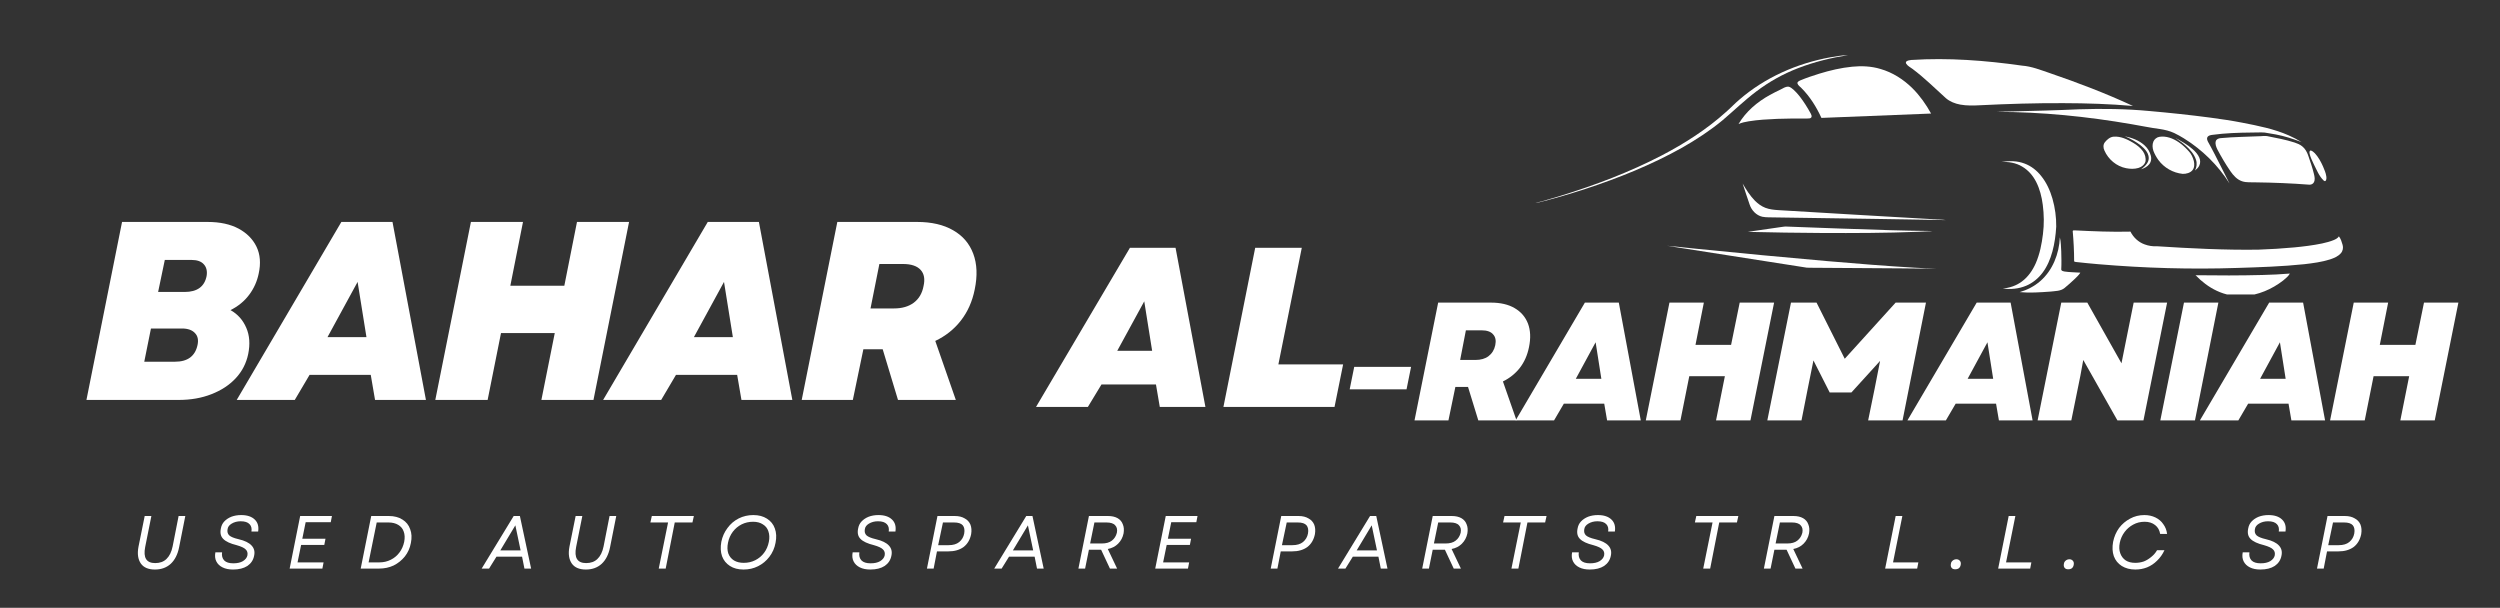
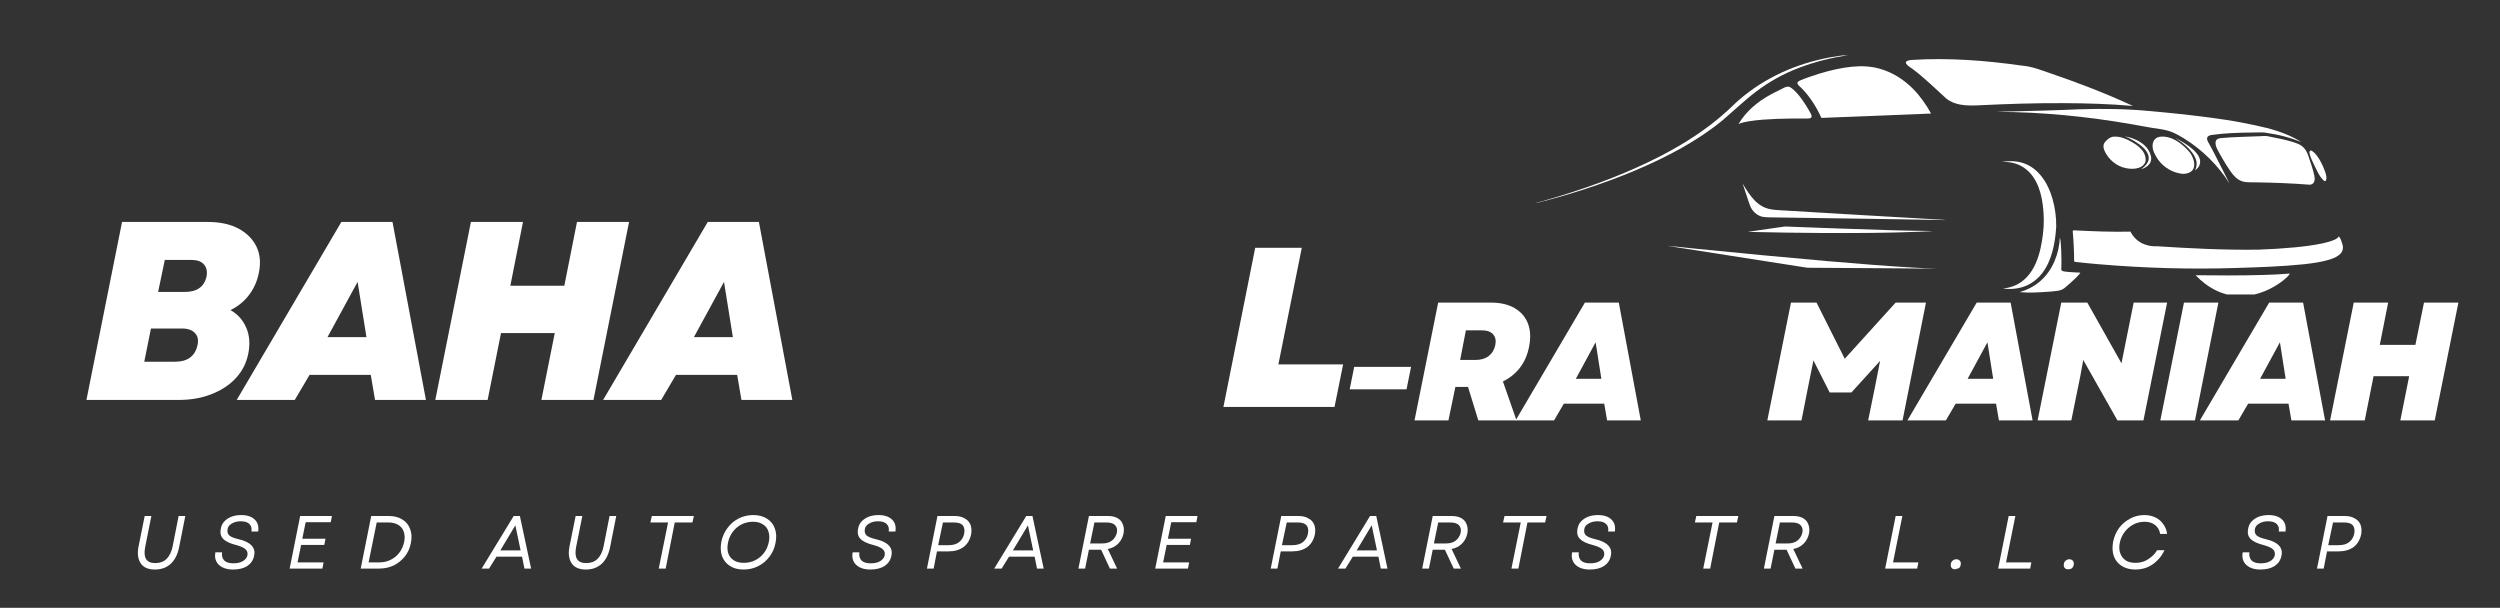
<svg xmlns="http://www.w3.org/2000/svg" width="218" zoomAndPan="magnify" viewBox="0 0 163.5 39.75" height="53" preserveAspectRatio="xMidYMid meet" version="1.2">
  <rect x="0" y="0" width="163.5" height="39.75" fill="#333333" stroke="none" />
  <defs>
    <clipPath id="0fe2592c8d">
      <path d="M 0.043 6 L 12 6 L 12 17 L 0.043 17 Z M 0.043 6 " />
    </clipPath>
    <clipPath id="ed80560ea1">
      <rect x="0" width="22" y="0" height="23" />
    </clipPath>
    <clipPath id="881db73322">
      <path d="M 100.387 3.605 L 121 3.605 L 121 14 L 100.387 14 Z M 100.387 3.605 " />
    </clipPath>
    <clipPath id="3368176799">
      <path d="M 124 3.605 L 140 3.605 L 140 7 L 124 7 Z M 124 3.605 " />
    </clipPath>
    <clipPath id="7b7fa7b303">
      <path d="M 135 15 L 153.305 15 L 153.305 18 L 135 18 Z M 135 15 " />
    </clipPath>
    <clipPath id="7cbc44e7bb">
      <path d="M 132 15 L 137 15 L 137 19.258 L 132 19.258 Z M 132 15 " />
    </clipPath>
    <clipPath id="07646ee6a5">
      <path d="M 143 17 L 150 17 L 150 19.258 L 143 19.258 Z M 143 17 " />
    </clipPath>
    <clipPath id="067644a8b0">
      <path d="M 8 31 L 157 31 L 157 39.5 L 8 39.5 Z M 8 31 " />
    </clipPath>
    <clipPath id="40814899f8">
      <path d="M 0.133 2 L 5 2 L 5 7 L 0.133 7 Z M 0.133 2 " />
    </clipPath>
    <clipPath id="102f9d6b3b">
      <rect x="0" width="149" y="0" height="9" />
    </clipPath>
    <clipPath id="240f122f44">
      <path d="M 87 15 L 162.742 15 L 162.742 33 L 87 33 Z M 87 15 " />
    </clipPath>
    <clipPath id="1147f45753">
      <rect x="0" width="76" y="0" height="18" />
    </clipPath>
  </defs>
  <g id="3234a37fef">
    <g style="fill:#ffffff;fill-opacity:1;">
      <g transform="translate(5.294, 26.156)">
        <path style="stroke:none" d="M 0.359 0 L 2.688 -11.641 L 8.281 -11.641 C 9.094 -11.641 9.77 -11.492 10.312 -11.203 C 10.852 -10.91 11.242 -10.516 11.484 -10.016 C 11.723 -9.516 11.77 -8.93 11.625 -8.266 C 11.52 -7.754 11.312 -7.289 11 -6.875 C 10.688 -6.457 10.281 -6.125 9.781 -5.875 C 10.25 -5.613 10.594 -5.227 10.812 -4.719 C 11.031 -4.219 11.07 -3.645 10.938 -3 C 10.812 -2.395 10.539 -1.867 10.125 -1.422 C 9.707 -0.973 9.176 -0.625 8.531 -0.375 C 7.895 -0.125 7.18 0 6.391 0 Z M 4.141 -2.5 L 6.156 -2.5 C 6.977 -2.5 7.469 -2.863 7.625 -3.594 C 7.695 -3.926 7.641 -4.188 7.453 -4.375 C 7.273 -4.57 6.992 -4.672 6.609 -4.672 L 4.578 -4.672 Z M 5.047 -7.062 L 6.781 -7.062 C 7.602 -7.062 8.082 -7.41 8.219 -8.109 C 8.27 -8.43 8.207 -8.688 8.031 -8.875 C 7.863 -9.062 7.598 -9.156 7.234 -9.156 L 5.484 -9.156 Z M 5.047 -7.062 " />
      </g>
    </g>
    <g style="fill:#ffffff;fill-opacity:1;">
      <g transform="translate(16.278, 26.156)">
        <path style="stroke:none" d="M -0.797 0 L 6.047 -11.641 L 9.391 -11.641 L 11.578 0 L 8.25 0 L 7.969 -1.641 L 3.969 -1.641 L 3 0 Z M 5.141 -4.109 L 7.688 -4.109 L 7.109 -7.719 Z M 5.141 -4.109 " />
      </g>
    </g>
    <g style="fill:#ffffff;fill-opacity:1;">
      <g transform="translate(28.11, 26.156)">
        <path style="stroke:none" d="M 7.297 0 L 8.172 -4.375 L 4.656 -4.375 L 3.781 0 L 0.359 0 L 2.688 -11.641 L 6.094 -11.641 L 5.266 -7.469 L 8.797 -7.469 L 9.625 -11.641 L 13.031 -11.641 L 10.703 0 Z M 7.297 0 " />
      </g>
    </g>
    <g style="fill:#ffffff;fill-opacity:1;">
      <g transform="translate(40.241, 26.156)">
        <path style="stroke:none" d="M -0.797 0 L 6.047 -11.641 L 9.391 -11.641 L 11.578 0 L 8.25 0 L 7.969 -1.641 L 3.969 -1.641 L 3 0 Z M 5.141 -4.109 L 7.688 -4.109 L 7.109 -7.719 Z M 5.141 -4.109 " />
      </g>
    </g>
    <g style="fill:#ffffff;fill-opacity:1;">
      <g transform="translate(52.073, 26.156)">
-         <path style="stroke:none" d="M 0.359 0 L 2.688 -11.641 L 7.906 -11.641 C 8.852 -11.641 9.641 -11.457 10.266 -11.094 C 10.891 -10.738 11.328 -10.227 11.578 -9.562 C 11.828 -8.895 11.859 -8.113 11.672 -7.219 C 11.516 -6.438 11.211 -5.758 10.766 -5.188 C 10.328 -4.625 9.77 -4.18 9.094 -3.859 L 10.438 0 L 6.656 0 L 5.656 -3.312 L 4.391 -3.312 L 3.703 0 Z M 4.859 -5.984 L 6.391 -5.984 C 6.922 -5.984 7.352 -6.109 7.688 -6.359 C 8.031 -6.617 8.242 -6.984 8.328 -7.453 C 8.43 -7.898 8.367 -8.25 8.141 -8.5 C 7.91 -8.758 7.523 -8.891 6.984 -8.891 L 5.438 -8.891 Z M 4.859 -5.984 " />
-       </g>
+         </g>
    </g>
    <g transform="matrix(1,0,0,1,67,10)">
      <g clip-path="url(#ed80560ea1)">
        <g clip-rule="nonzero" clip-path="url(#0fe2592c8d)">
          <g style="fill:#ffffff;fill-opacity:1;">
            <g transform="translate(1.475, 16.613)">
-               <path style="stroke:none" d="M -0.719 0 L 5.422 -10.406 L 8.406 -10.406 L 10.359 0 L 7.375 0 L 7.125 -1.469 L 3.562 -1.469 L 2.672 0 Z M 4.594 -3.672 L 6.875 -3.672 L 6.359 -6.906 Z M 4.594 -3.672 " />
-             </g>
+               </g>
          </g>
        </g>
        <g style="fill:#ffffff;fill-opacity:1;">
          <g transform="translate(12.684, 16.613)">
            <path style="stroke:none" d="M 0.328 0 L 2.406 -10.406 L 5.453 -10.406 L 3.922 -2.781 L 8.156 -2.781 L 7.594 0 Z M 0.328 0 " />
          </g>
        </g>
      </g>
    </g>
    <g clip-rule="nonzero" clip-path="url(#881db73322)">
      <path style=" stroke:none;fill-rule:nonzero;fill:#ffffff;fill-opacity:1;" d="M 119.711 3.746 C 120.09 3.684 120.473 3.613 120.859 3.605 C 119.746 3.781 118.641 4.051 117.586 4.461 C 116.613 4.836 115.695 5.348 114.863 5.98 C 114.094 6.559 113.402 7.23 112.668 7.855 C 111.84 8.543 110.938 9.129 110.008 9.66 C 108.004 10.781 105.867 11.641 103.688 12.355 C 102.75 12.66 101.805 12.941 100.848 13.184 C 100.707 13.215 100.566 13.266 100.422 13.273 C 100.969 13.141 101.504 12.969 102.043 12.812 C 104.324 12.109 106.566 11.262 108.688 10.16 C 110.184 9.379 111.617 8.461 112.875 7.328 C 113.176 7.07 113.445 6.777 113.746 6.523 C 115.426 5.066 117.531 4.141 119.711 3.746 Z M 119.711 3.746 " />
    </g>
    <g clip-rule="nonzero" clip-path="url(#3368176799)">
      <path style=" stroke:none;fill-rule:nonzero;fill:#ffffff;fill-opacity:1;" d="M 125 3.922 C 127.422 3.766 129.848 3.953 132.246 4.293 C 132.871 4.34 133.457 4.578 134.047 4.777 C 135.895 5.41 137.723 6.105 139.496 6.93 C 137.984 6.797 136.461 6.75 134.941 6.746 C 133.125 6.738 131.309 6.793 129.496 6.883 C 129.062 6.906 128.625 6.918 128.199 6.84 C 127.859 6.777 127.527 6.648 127.262 6.422 C 126.539 5.773 125.852 5.082 125.074 4.504 C 124.938 4.398 124.77 4.324 124.676 4.18 C 124.637 4.129 124.629 4.047 124.688 4.012 C 124.777 3.945 124.895 3.938 125 3.922 Z M 125 3.922 " />
    </g>
    <path style=" stroke:none;fill-rule:nonzero;fill:#ffffff;fill-opacity:1;" d="M 121.129 4.363 C 121.746 4.301 122.379 4.328 122.977 4.508 C 123.77 4.734 124.488 5.191 125.074 5.773 C 125.562 6.258 125.961 6.824 126.293 7.426 C 123.902 7.523 121.512 7.613 119.121 7.711 C 118.793 6.996 118.371 6.316 117.812 5.758 C 117.719 5.66 117.59 5.586 117.551 5.449 C 117.543 5.344 117.66 5.297 117.738 5.258 C 118.141 5.09 118.559 4.949 118.977 4.82 C 119.68 4.605 120.395 4.434 121.129 4.363 Z M 121.129 4.363 " />
    <path style=" stroke:none;fill-rule:nonzero;fill:#ffffff;fill-opacity:1;" d="M 116.449 5.855 C 116.605 5.777 116.762 5.668 116.941 5.664 C 117.082 5.676 117.188 5.781 117.293 5.863 C 117.602 6.141 117.84 6.48 118.066 6.824 C 118.191 7.02 118.312 7.219 118.422 7.426 C 118.461 7.5 118.504 7.59 118.465 7.672 C 118.41 7.758 118.297 7.746 118.207 7.75 C 117.551 7.742 116.895 7.754 116.242 7.773 C 115.613 7.801 114.984 7.832 114.363 7.934 C 114.141 7.973 113.91 8.016 113.699 8.113 C 114.18 7.297 114.922 6.668 115.742 6.215 C 115.973 6.082 116.211 5.973 116.449 5.855 Z M 116.449 5.855 " />
    <path style=" stroke:none;fill-rule:nonzero;fill:#ffffff;fill-opacity:1;" d="M 131.656 7.285 C 133.09 7.25 134.52 7.215 135.953 7.148 C 137.496 7.098 139.043 7.117 140.586 7.262 C 141.914 7.379 143.246 7.52 144.57 7.695 C 145.27 7.789 145.965 7.891 146.66 8.027 C 147.684 8.227 148.719 8.43 149.68 8.852 C 149.969 8.98 150.25 9.125 150.52 9.293 C 149.973 9.082 149.414 8.902 148.84 8.793 C 148.594 8.742 148.348 8.719 148.102 8.668 C 147.824 8.648 147.547 8.672 147.27 8.668 C 146.406 8.676 145.539 8.703 144.684 8.82 C 144.57 8.836 144.441 8.859 144.371 8.957 C 144.309 9.055 144.355 9.176 144.402 9.27 C 144.699 9.793 144.965 10.336 145.238 10.867 C 145.43 11.246 145.625 11.621 145.809 12 C 145.059 10.805 144.023 9.793 142.824 9.047 C 142.621 8.922 142.41 8.805 142.191 8.699 C 141.898 8.562 141.578 8.488 141.258 8.438 C 140.641 8.359 140.031 8.227 139.418 8.125 C 136.492 7.617 133.527 7.32 130.559 7.316 C 130.926 7.293 131.289 7.297 131.656 7.285 Z M 131.656 7.285 " />
    <path style=" stroke:none;fill-rule:nonzero;fill:#ffffff;fill-opacity:1;" d="M 138.957 8.91 C 139.422 9.008 139.887 9.176 140.242 9.496 C 140.449 9.68 140.602 9.926 140.668 10.195 C 140.711 10.371 140.688 10.57 140.578 10.719 C 140.445 10.898 140.234 11.004 140.027 11.074 C 140.219 10.926 140.414 10.762 140.496 10.527 C 140.574 10.305 140.5 10.062 140.367 9.883 C 140.156 9.594 139.855 9.387 139.555 9.207 C 139.363 9.094 139.16 8.996 138.957 8.91 Z M 138.957 8.91 " />
    <path style=" stroke:none;fill-rule:nonzero;fill:#ffffff;fill-opacity:1;" d="M 147.863 8.906 C 147.992 8.891 148.121 8.887 148.25 8.898 C 148.863 9.023 149.48 9.129 150.074 9.324 C 150.25 9.383 150.422 9.453 150.566 9.57 C 150.754 9.719 150.875 9.938 150.953 10.16 C 151.09 10.562 151.234 10.965 151.332 11.379 C 151.375 11.559 151.418 11.754 151.328 11.922 C 151.273 12.031 151.148 12.086 151.031 12.078 C 149.863 11.988 148.691 11.941 147.523 11.926 C 147.223 11.91 146.914 11.953 146.625 11.852 C 146.297 11.742 146.062 11.473 145.871 11.199 C 145.559 10.746 145.277 10.266 145.02 9.781 C 144.938 9.613 144.863 9.426 144.91 9.242 C 144.945 9.105 145.094 9.047 145.219 9.035 C 146.098 8.949 146.984 8.949 147.863 8.906 Z M 147.863 8.906 " />
    <path style=" stroke:none;fill-rule:nonzero;fill:#ffffff;fill-opacity:1;" d="M 138.23 8.938 C 138.688 8.902 139.121 9.109 139.504 9.336 C 139.75 9.484 139.984 9.66 140.152 9.898 C 140.285 10.09 140.355 10.336 140.312 10.57 C 140.25 10.777 140.055 10.926 139.852 10.984 C 139.59 11.062 139.312 11.051 139.047 11 C 138.422 10.879 137.883 10.426 137.629 9.844 C 137.547 9.672 137.535 9.453 137.664 9.297 C 137.805 9.121 138 8.957 138.23 8.938 Z M 138.23 8.938 " />
    <path style=" stroke:none;fill-rule:nonzero;fill:#ffffff;fill-opacity:1;" d="M 141.219 8.949 C 141.668 8.875 142.121 9.051 142.492 9.305 C 142.727 9.465 142.934 9.66 143.125 9.871 C 143.305 10.051 143.414 10.289 143.477 10.531 C 143.52 10.727 143.523 10.957 143.395 11.121 C 143.242 11.312 142.98 11.375 142.75 11.371 C 142.121 11.309 141.527 10.969 141.156 10.461 C 141.023 10.277 140.914 10.078 140.832 9.867 C 140.77 9.672 140.75 9.449 140.832 9.258 C 140.898 9.102 141.047 8.98 141.219 8.949 Z M 141.219 8.949 " />
    <path style=" stroke:none;fill-rule:nonzero;fill:#ffffff;fill-opacity:1;" d="M 142.266 9.02 C 142.664 9.234 143.062 9.461 143.406 9.762 C 143.578 9.918 143.746 10.094 143.836 10.312 C 143.906 10.477 143.914 10.672 143.832 10.832 C 143.773 10.965 143.66 11.062 143.551 11.152 C 143.668 10.938 143.695 10.68 143.617 10.445 C 143.496 10.074 143.227 9.781 142.941 9.523 C 142.734 9.336 142.496 9.18 142.266 9.02 Z M 142.266 9.02 " />
    <path style=" stroke:none;fill-rule:nonzero;fill:#ffffff;fill-opacity:1;" d="M 151.07 9.867 C 151.082 9.859 151.105 9.848 151.113 9.84 C 151.227 9.863 151.312 9.949 151.391 10.023 C 151.621 10.27 151.785 10.574 151.922 10.879 C 152.012 11.094 152.109 11.305 152.141 11.539 C 152.152 11.637 152.16 11.758 152.086 11.836 C 152.043 11.863 151.992 11.828 151.957 11.797 C 151.656 11.5 151.504 11.094 151.316 10.727 C 151.215 10.512 151.109 10.297 151.051 10.066 C 151.043 10 151.023 9.922 151.07 9.867 Z M 151.07 9.867 " />
    <path style=" stroke:none;fill-rule:nonzero;fill:#ffffff;fill-opacity:1;" d="M 130.887 10.598 C 131.395 10.508 131.93 10.512 132.414 10.699 C 132.84 10.859 133.207 11.148 133.488 11.504 C 133.844 11.941 134.078 12.465 134.234 13.004 C 134.402 13.594 134.484 14.211 134.477 14.824 C 134.445 15.375 134.371 15.922 134.227 16.449 C 134.09 16.949 133.887 17.434 133.574 17.848 C 133.297 18.211 132.93 18.512 132.508 18.688 C 132.027 18.891 131.492 18.938 130.98 18.871 C 131.426 18.828 131.867 18.684 132.23 18.41 C 132.641 18.109 132.938 17.672 133.141 17.211 C 133.402 16.609 133.531 15.957 133.609 15.309 C 133.691 14.676 133.68 14.031 133.598 13.398 C 133.531 12.879 133.402 12.355 133.16 11.887 C 132.953 11.484 132.645 11.125 132.25 10.895 C 131.844 10.648 131.355 10.566 130.887 10.598 Z M 130.887 10.598 " />
    <path style=" stroke:none;fill-rule:nonzero;fill:#ffffff;fill-opacity:1;" d="M 113.969 12.004 C 114.203 12.406 114.453 12.805 114.785 13.141 C 114.977 13.328 115.199 13.492 115.453 13.59 C 115.723 13.695 116.012 13.723 116.297 13.742 C 119.738 13.953 123.184 14.148 126.629 14.348 C 126.84 14.367 127.051 14.359 127.258 14.395 C 125.625 14.359 123.992 14.344 122.359 14.312 C 120.266 14.285 118.168 14.25 116.074 14.219 C 115.801 14.207 115.527 14.23 115.258 14.176 C 114.859 14.086 114.547 13.754 114.422 13.367 C 114.273 12.914 114.109 12.461 113.969 12.004 Z M 113.969 12.004 " />
    <path style=" stroke:none;fill-rule:nonzero;fill:#ffffff;fill-opacity:1;" d="M 116.438 14.855 C 116.559 14.844 116.68 14.812 116.801 14.816 C 119.074 14.906 121.352 14.984 123.625 15.055 C 124.449 15.074 125.273 15.102 126.098 15.105 C 126.191 15.105 126.281 15.113 126.375 15.129 C 126.047 15.117 125.723 15.156 125.395 15.16 C 123.328 15.242 121.258 15.246 119.188 15.238 C 117.559 15.23 115.93 15.203 114.297 15.164 C 115.012 15.055 115.723 14.961 116.438 14.855 Z M 116.438 14.855 " />
    <g clip-rule="nonzero" clip-path="url(#7b7fa7b303)">
      <path style=" stroke:none;fill-rule:nonzero;fill:#ffffff;fill-opacity:1;" d="M 135.555 15.109 C 135.574 15.059 135.629 15.066 135.672 15.066 C 136.891 15.125 138.113 15.18 139.332 15.148 C 139.523 15.527 139.852 15.836 140.25 15.98 C 140.508 16.078 140.785 16.121 141.062 16.105 C 143.27 16.246 145.477 16.359 147.688 16.328 C 148.477 16.301 149.262 16.254 150.047 16.18 C 150.656 16.121 151.266 16.047 151.867 15.922 C 152.125 15.863 152.383 15.801 152.629 15.699 C 152.754 15.645 152.891 15.578 152.965 15.457 C 153.094 15.621 153.148 15.82 153.207 16.016 C 153.262 16.199 153.223 16.41 153.098 16.555 C 152.914 16.77 152.645 16.879 152.387 16.965 C 151.844 17.137 151.277 17.211 150.715 17.277 C 149.254 17.43 147.785 17.477 146.316 17.523 C 143.281 17.625 140.242 17.535 137.215 17.277 C 136.727 17.234 136.238 17.188 135.754 17.133 C 135.715 17.121 135.652 17.125 135.648 17.074 C 135.648 16.418 135.613 15.762 135.555 15.109 Z M 135.555 15.109 " />
    </g>
    <g clip-rule="nonzero" clip-path="url(#7cbc44e7bb)">
      <path style=" stroke:none;fill-rule:nonzero;fill:#ffffff;fill-opacity:1;" d="M 133.426 18.391 C 134.246 17.684 134.668 16.594 134.715 15.523 C 134.789 15.82 134.785 16.125 134.805 16.43 C 134.816 16.828 134.828 17.23 134.805 17.633 C 134.82 17.715 134.926 17.738 134.996 17.754 C 135.348 17.809 135.703 17.805 136.055 17.832 C 135.957 17.996 135.805 18.125 135.672 18.258 C 135.461 18.461 135.242 18.652 135.02 18.836 C 134.762 19.047 134.41 19.031 134.098 19.07 C 133.43 19.117 132.754 19.168 132.086 19.105 C 132.574 18.965 133.039 18.727 133.426 18.391 Z M 133.426 18.391 " />
    </g>
    <path style=" stroke:none;fill-rule:nonzero;fill:#ffffff;fill-opacity:1;" d="M 109.02 16.074 C 109.641 16.125 110.258 16.203 110.879 16.262 C 113.738 16.551 116.605 16.824 119.469 17.074 C 121.387 17.238 123.305 17.395 125.227 17.508 C 125.699 17.527 126.168 17.562 126.641 17.566 C 125.879 17.574 125.117 17.555 124.355 17.551 C 122.43 17.535 120.5 17.52 118.57 17.512 C 118.434 17.508 118.293 17.516 118.156 17.504 C 115.113 17.031 112.066 16.547 109.02 16.074 Z M 109.02 16.074 " />
    <g clip-rule="nonzero" clip-path="url(#07646ee6a5)">
      <path style=" stroke:none;fill-rule:nonzero;fill:#ffffff;fill-opacity:1;" d="M 147.969 17.984 C 148.566 17.969 149.164 17.941 149.758 17.891 C 149.656 18.074 149.48 18.207 149.32 18.344 C 148.582 18.918 147.676 19.309 146.734 19.363 C 146.133 19.398 145.527 19.277 144.98 19.02 C 144.457 18.777 143.992 18.418 143.59 18 C 145.051 18.02 146.512 18.023 147.969 17.984 Z M 147.969 17.984 " />
    </g>
    <g clip-rule="nonzero" clip-path="url(#067644a8b0)">
      <g transform="matrix(1,0,0,1,8,31)">
        <g clip-path="url(#102f9d6b3b)">
          <g clip-rule="nonzero" clip-path="url(#40814899f8)">
            <g style="fill:#ffffff;fill-opacity:1;">
              <g transform="translate(0.572, 6.185)">
                <path style="stroke:none" d="M 1.562 0.062 C 1.133 0.062 0.828 -0.066 0.641 -0.328 C 0.453 -0.598 0.398 -0.961 0.484 -1.422 L 0.891 -3.438 L 1.328 -3.438 L 0.922 -1.406 C 0.785 -0.707 1.004 -0.359 1.578 -0.359 C 1.879 -0.359 2.125 -0.445 2.312 -0.625 C 2.508 -0.812 2.645 -1.086 2.719 -1.453 L 3.109 -3.438 L 3.547 -3.438 L 3.141 -1.391 C 3.047 -0.922 2.863 -0.562 2.594 -0.312 C 2.32 -0.062 1.977 0.062 1.562 0.062 Z M 1.562 0.062 " />
              </g>
            </g>
          </g>
          <g style="fill:#ffffff;fill-opacity:1;">
            <g transform="translate(5.836, 6.185)">
              <path style="stroke:none" d="M 1.406 0.062 C 1.133 0.062 0.906 0.016 0.719 -0.078 C 0.531 -0.172 0.395 -0.301 0.312 -0.469 C 0.227 -0.633 0.207 -0.832 0.25 -1.062 L 0.688 -1.062 C 0.656 -0.844 0.703 -0.664 0.828 -0.531 C 0.953 -0.406 1.148 -0.344 1.422 -0.344 C 1.68 -0.344 1.891 -0.391 2.047 -0.484 C 2.211 -0.586 2.312 -0.711 2.344 -0.859 C 2.375 -1.023 2.336 -1.156 2.234 -1.25 C 2.141 -1.352 1.941 -1.445 1.641 -1.531 C 1.223 -1.633 0.93 -1.77 0.766 -1.938 C 0.598 -2.102 0.547 -2.332 0.609 -2.625 C 0.641 -2.801 0.711 -2.953 0.828 -3.078 C 0.953 -3.211 1.109 -3.316 1.297 -3.391 C 1.484 -3.461 1.695 -3.5 1.938 -3.5 C 2.332 -3.5 2.629 -3.398 2.828 -3.203 C 3.023 -3.016 3.098 -2.754 3.047 -2.422 L 2.609 -2.422 C 2.641 -2.629 2.598 -2.789 2.484 -2.906 C 2.367 -3.031 2.176 -3.094 1.906 -3.094 C 1.676 -3.094 1.477 -3.039 1.312 -2.938 C 1.156 -2.844 1.066 -2.723 1.047 -2.578 C 1.016 -2.41 1.051 -2.273 1.156 -2.172 C 1.258 -2.078 1.461 -1.992 1.766 -1.922 C 2.172 -1.828 2.457 -1.688 2.625 -1.5 C 2.789 -1.32 2.844 -1.098 2.781 -0.828 C 2.727 -0.555 2.582 -0.336 2.344 -0.172 C 2.102 -0.016 1.789 0.062 1.406 0.062 Z M 1.406 0.062 " />
            </g>
          </g>
          <g style="fill:#ffffff;fill-opacity:1;">
            <g transform="translate(10.693, 6.185)">
              <path style="stroke:none" d="M 0.25 0 L 0.938 -3.438 L 3.016 -3.438 L 2.938 -3.031 L 1.297 -3.031 L 1.078 -1.953 L 2.594 -1.953 L 2.516 -1.547 L 1 -1.547 L 0.766 -0.406 L 2.469 -0.406 L 2.391 0 Z M 0.25 0 " />
            </g>
          </g>
          <g style="fill:#ffffff;fill-opacity:1;">
            <g transform="translate(15.34, 6.185)">
              <path style="stroke:none" d="M 0.25 0 L 0.938 -3.438 L 2.094 -3.438 C 2.445 -3.438 2.742 -3.359 2.984 -3.203 C 3.223 -3.055 3.391 -2.848 3.484 -2.578 C 3.586 -2.316 3.602 -2.016 3.531 -1.672 C 3.469 -1.336 3.336 -1.047 3.141 -0.797 C 2.941 -0.547 2.695 -0.348 2.406 -0.203 C 2.113 -0.066 1.797 0 1.453 0 Z M 0.766 -0.406 L 1.484 -0.406 C 1.742 -0.406 1.988 -0.461 2.219 -0.578 C 2.445 -0.691 2.633 -0.848 2.781 -1.047 C 2.938 -1.254 3.039 -1.488 3.094 -1.75 C 3.145 -2.008 3.133 -2.234 3.062 -2.422 C 3 -2.609 2.879 -2.754 2.703 -2.859 C 2.535 -2.961 2.32 -3.016 2.062 -3.016 L 1.297 -3.016 Z M 0.766 -0.406 " />
            </g>
          </g>
          <g style="fill:#ffffff;fill-opacity:1;">
            <g transform="translate(20.766, 6.185)">
              <path style="stroke:none" d="" />
            </g>
          </g>
          <g style="fill:#ffffff;fill-opacity:1;">
            <g transform="translate(23.673, 6.185)">
              <path style="stroke:none" d="M -0.172 0 L 1.922 -3.438 L 2.328 -3.438 L 3.062 0 L 2.625 0 L 2.469 -0.781 L 0.797 -0.781 L 0.312 0 Z M 1.047 -1.188 L 2.375 -1.188 L 2.031 -2.828 Z M 1.047 -1.188 " />
            </g>
          </g>
          <g style="fill:#ffffff;fill-opacity:1;">
            <g transform="translate(28.756, 6.185)">
              <path style="stroke:none" d="M 1.562 0.062 C 1.133 0.062 0.828 -0.066 0.641 -0.328 C 0.453 -0.598 0.398 -0.961 0.484 -1.422 L 0.891 -3.438 L 1.328 -3.438 L 0.922 -1.406 C 0.785 -0.707 1.004 -0.359 1.578 -0.359 C 1.879 -0.359 2.125 -0.445 2.312 -0.625 C 2.508 -0.812 2.645 -1.086 2.719 -1.453 L 3.109 -3.438 L 3.547 -3.438 L 3.141 -1.391 C 3.047 -0.922 2.863 -0.562 2.594 -0.312 C 2.32 -0.062 1.977 0.062 1.562 0.062 Z M 1.562 0.062 " />
            </g>
          </g>
          <g style="fill:#ffffff;fill-opacity:1;">
            <g transform="translate(34.02, 6.185)">
              <path style="stroke:none" d="M 1.062 0 L 1.672 -3.016 L 0.516 -3.016 L 0.609 -3.438 L 3.359 -3.438 L 3.266 -3.016 L 2.109 -3.016 L 1.516 0 Z M 1.062 0 " />
            </g>
          </g>
          <g style="fill:#ffffff;fill-opacity:1;">
            <g transform="translate(38.799, 6.185)">
              <path style="stroke:none" d="M 1.828 0.062 C 1.473 0.062 1.176 -0.016 0.938 -0.172 C 0.695 -0.328 0.523 -0.539 0.422 -0.812 C 0.328 -1.082 0.312 -1.395 0.375 -1.75 C 0.445 -2.094 0.582 -2.395 0.781 -2.656 C 0.977 -2.926 1.223 -3.133 1.516 -3.281 C 1.805 -3.426 2.125 -3.5 2.469 -3.5 C 2.82 -3.5 3.117 -3.422 3.359 -3.266 C 3.609 -3.109 3.781 -2.895 3.875 -2.625 C 3.977 -2.352 3.992 -2.039 3.922 -1.688 C 3.859 -1.344 3.723 -1.035 3.516 -0.766 C 3.316 -0.504 3.07 -0.301 2.781 -0.156 C 2.488 -0.008 2.172 0.062 1.828 0.062 Z M 0.812 -1.688 C 0.758 -1.426 0.766 -1.195 0.828 -1 C 0.898 -0.801 1.023 -0.645 1.203 -0.531 C 1.379 -0.426 1.594 -0.375 1.844 -0.375 C 2.113 -0.375 2.363 -0.43 2.594 -0.547 C 2.82 -0.66 3.016 -0.82 3.172 -1.031 C 3.328 -1.238 3.43 -1.477 3.484 -1.75 C 3.535 -2.008 3.523 -2.238 3.453 -2.438 C 3.391 -2.633 3.27 -2.785 3.094 -2.891 C 2.926 -3.004 2.711 -3.062 2.453 -3.062 C 2.18 -3.062 1.93 -3.004 1.703 -2.891 C 1.473 -2.773 1.281 -2.613 1.125 -2.406 C 0.969 -2.195 0.863 -1.957 0.812 -1.688 Z M 0.812 -1.688 " />
            </g>
          </g>
          <g style="fill:#ffffff;fill-opacity:1;">
            <g transform="translate(44.608, 6.185)">
              <path style="stroke:none" d="" />
            </g>
          </g>
          <g style="fill:#ffffff;fill-opacity:1;">
            <g transform="translate(47.514, 6.185)">
              <path style="stroke:none" d="M 1.406 0.062 C 1.133 0.062 0.906 0.016 0.719 -0.078 C 0.531 -0.172 0.395 -0.301 0.312 -0.469 C 0.227 -0.633 0.207 -0.832 0.25 -1.062 L 0.688 -1.062 C 0.656 -0.844 0.703 -0.664 0.828 -0.531 C 0.953 -0.406 1.148 -0.344 1.422 -0.344 C 1.68 -0.344 1.891 -0.391 2.047 -0.484 C 2.211 -0.586 2.312 -0.711 2.344 -0.859 C 2.375 -1.023 2.336 -1.156 2.234 -1.25 C 2.141 -1.352 1.941 -1.445 1.641 -1.531 C 1.223 -1.633 0.93 -1.77 0.766 -1.938 C 0.598 -2.102 0.547 -2.332 0.609 -2.625 C 0.641 -2.801 0.711 -2.953 0.828 -3.078 C 0.953 -3.211 1.109 -3.316 1.297 -3.391 C 1.484 -3.461 1.695 -3.5 1.938 -3.5 C 2.332 -3.5 2.629 -3.398 2.828 -3.203 C 3.023 -3.016 3.098 -2.754 3.047 -2.422 L 2.609 -2.422 C 2.641 -2.629 2.598 -2.789 2.484 -2.906 C 2.367 -3.031 2.176 -3.094 1.906 -3.094 C 1.676 -3.094 1.477 -3.039 1.312 -2.938 C 1.156 -2.844 1.066 -2.723 1.047 -2.578 C 1.016 -2.41 1.051 -2.273 1.156 -2.172 C 1.258 -2.078 1.461 -1.992 1.766 -1.922 C 2.172 -1.828 2.457 -1.688 2.625 -1.5 C 2.789 -1.32 2.844 -1.098 2.781 -0.828 C 2.727 -0.555 2.582 -0.336 2.344 -0.172 C 2.102 -0.016 1.789 0.062 1.406 0.062 Z M 1.406 0.062 " />
            </g>
          </g>
          <g style="fill:#ffffff;fill-opacity:1;">
            <g transform="translate(52.372, 6.185)">
              <path style="stroke:none" d="M 0.25 0 L 0.938 -3.438 L 2.078 -3.438 C 2.336 -3.438 2.551 -3.383 2.719 -3.281 C 2.895 -3.188 3.02 -3.051 3.094 -2.875 C 3.164 -2.695 3.18 -2.488 3.141 -2.25 C 3.066 -1.883 2.898 -1.602 2.641 -1.406 C 2.379 -1.219 2.051 -1.125 1.656 -1.125 L 0.906 -1.125 L 0.688 0 Z M 0.984 -1.531 L 1.672 -1.531 C 1.961 -1.531 2.191 -1.598 2.359 -1.734 C 2.535 -1.879 2.645 -2.066 2.688 -2.297 C 2.727 -2.523 2.695 -2.703 2.594 -2.828 C 2.488 -2.953 2.297 -3.016 2.016 -3.016 L 1.297 -3.016 Z M 0.984 -1.531 " />
            </g>
          </g>
          <g style="fill:#ffffff;fill-opacity:1;">
            <g transform="translate(57.195, 6.185)">
              <path style="stroke:none" d="M -0.172 0 L 1.922 -3.438 L 2.328 -3.438 L 3.062 0 L 2.625 0 L 2.469 -0.781 L 0.797 -0.781 L 0.312 0 Z M 1.047 -1.188 L 2.375 -1.188 L 2.031 -2.828 Z M 1.047 -1.188 " />
            </g>
          </g>
          <g style="fill:#ffffff;fill-opacity:1;">
            <g transform="translate(62.278, 6.185)">
              <path style="stroke:none" d="M 0.25 0 L 0.938 -3.438 L 2.188 -3.438 C 2.438 -3.438 2.645 -3.391 2.812 -3.297 C 2.977 -3.203 3.094 -3.066 3.156 -2.891 C 3.227 -2.723 3.242 -2.523 3.203 -2.297 C 3.148 -2.035 3.031 -1.812 2.844 -1.625 C 2.664 -1.445 2.441 -1.332 2.172 -1.281 L 2.781 0 L 2.312 0 L 1.734 -1.234 L 0.938 -1.234 L 0.688 0 Z M 1.016 -1.641 L 1.781 -1.641 C 2.062 -1.641 2.281 -1.703 2.438 -1.828 C 2.602 -1.953 2.711 -2.125 2.766 -2.344 C 2.805 -2.551 2.77 -2.711 2.656 -2.828 C 2.551 -2.953 2.359 -3.016 2.078 -3.016 L 1.297 -3.016 Z M 1.016 -1.641 " />
            </g>
          </g>
          <g style="fill:#ffffff;fill-opacity:1;">
            <g transform="translate(67.302, 6.185)">
              <path style="stroke:none" d="M 0.25 0 L 0.938 -3.438 L 3.016 -3.438 L 2.938 -3.031 L 1.297 -3.031 L 1.078 -1.953 L 2.594 -1.953 L 2.516 -1.547 L 1 -1.547 L 0.766 -0.406 L 2.469 -0.406 L 2.391 0 Z M 0.25 0 " />
            </g>
          </g>
          <g style="fill:#ffffff;fill-opacity:1;">
            <g transform="translate(71.949, 6.185)">
              <path style="stroke:none" d="" />
            </g>
          </g>
          <g style="fill:#ffffff;fill-opacity:1;">
            <g transform="translate(74.855, 6.185)">
              <path style="stroke:none" d="M 0.25 0 L 0.938 -3.438 L 2.078 -3.438 C 2.336 -3.438 2.551 -3.383 2.719 -3.281 C 2.895 -3.188 3.02 -3.051 3.094 -2.875 C 3.164 -2.695 3.18 -2.488 3.141 -2.25 C 3.066 -1.883 2.898 -1.602 2.641 -1.406 C 2.379 -1.219 2.051 -1.125 1.656 -1.125 L 0.906 -1.125 L 0.688 0 Z M 0.984 -1.531 L 1.672 -1.531 C 1.961 -1.531 2.191 -1.598 2.359 -1.734 C 2.535 -1.879 2.645 -2.066 2.688 -2.297 C 2.727 -2.523 2.695 -2.703 2.594 -2.828 C 2.488 -2.953 2.297 -3.016 2.016 -3.016 L 1.297 -3.016 Z M 0.984 -1.531 " />
            </g>
          </g>
          <g style="fill:#ffffff;fill-opacity:1;">
            <g transform="translate(79.679, 6.185)">
              <path style="stroke:none" d="M -0.172 0 L 1.922 -3.438 L 2.328 -3.438 L 3.062 0 L 2.625 0 L 2.469 -0.781 L 0.797 -0.781 L 0.312 0 Z M 1.047 -1.188 L 2.375 -1.188 L 2.031 -2.828 Z M 1.047 -1.188 " />
            </g>
          </g>
          <g style="fill:#ffffff;fill-opacity:1;">
            <g transform="translate(84.762, 6.185)">
              <path style="stroke:none" d="M 0.25 0 L 0.938 -3.438 L 2.188 -3.438 C 2.438 -3.438 2.645 -3.391 2.812 -3.297 C 2.977 -3.203 3.094 -3.066 3.156 -2.891 C 3.227 -2.723 3.242 -2.523 3.203 -2.297 C 3.148 -2.035 3.031 -1.812 2.844 -1.625 C 2.664 -1.445 2.441 -1.332 2.172 -1.281 L 2.781 0 L 2.312 0 L 1.734 -1.234 L 0.938 -1.234 L 0.688 0 Z M 1.016 -1.641 L 1.781 -1.641 C 2.062 -1.641 2.281 -1.703 2.438 -1.828 C 2.602 -1.953 2.711 -2.125 2.766 -2.344 C 2.805 -2.551 2.77 -2.711 2.656 -2.828 C 2.551 -2.953 2.359 -3.016 2.078 -3.016 L 1.297 -3.016 Z M 1.016 -1.641 " />
            </g>
          </g>
          <g style="fill:#ffffff;fill-opacity:1;">
            <g transform="translate(89.786, 6.185)">
              <path style="stroke:none" d="M 1.062 0 L 1.672 -3.016 L 0.516 -3.016 L 0.609 -3.438 L 3.359 -3.438 L 3.266 -3.016 L 2.109 -3.016 L 1.516 0 Z M 1.062 0 " />
            </g>
          </g>
          <g style="fill:#ffffff;fill-opacity:1;">
            <g transform="translate(94.565, 6.185)">
              <path style="stroke:none" d="M 1.406 0.062 C 1.133 0.062 0.906 0.016 0.719 -0.078 C 0.531 -0.172 0.395 -0.301 0.312 -0.469 C 0.227 -0.633 0.207 -0.832 0.25 -1.062 L 0.688 -1.062 C 0.656 -0.844 0.703 -0.664 0.828 -0.531 C 0.953 -0.406 1.148 -0.344 1.422 -0.344 C 1.68 -0.344 1.891 -0.391 2.047 -0.484 C 2.211 -0.586 2.312 -0.711 2.344 -0.859 C 2.375 -1.023 2.336 -1.156 2.234 -1.25 C 2.141 -1.352 1.941 -1.445 1.641 -1.531 C 1.223 -1.633 0.93 -1.77 0.766 -1.938 C 0.598 -2.102 0.547 -2.332 0.609 -2.625 C 0.641 -2.801 0.711 -2.953 0.828 -3.078 C 0.953 -3.211 1.109 -3.316 1.297 -3.391 C 1.484 -3.461 1.695 -3.5 1.938 -3.5 C 2.332 -3.5 2.629 -3.398 2.828 -3.203 C 3.023 -3.016 3.098 -2.754 3.047 -2.422 L 2.609 -2.422 C 2.641 -2.629 2.598 -2.789 2.484 -2.906 C 2.367 -3.031 2.176 -3.094 1.906 -3.094 C 1.676 -3.094 1.477 -3.039 1.312 -2.938 C 1.156 -2.844 1.066 -2.723 1.047 -2.578 C 1.016 -2.41 1.051 -2.273 1.156 -2.172 C 1.258 -2.078 1.461 -1.992 1.766 -1.922 C 2.172 -1.828 2.457 -1.688 2.625 -1.5 C 2.789 -1.32 2.844 -1.098 2.781 -0.828 C 2.727 -0.555 2.582 -0.336 2.344 -0.172 C 2.102 -0.016 1.789 0.062 1.406 0.062 Z M 1.406 0.062 " />
            </g>
          </g>
          <g style="fill:#ffffff;fill-opacity:1;">
            <g transform="translate(99.422, 6.185)">
              <path style="stroke:none" d="" />
            </g>
          </g>
          <g style="fill:#ffffff;fill-opacity:1;">
            <g transform="translate(102.329, 6.185)">
              <path style="stroke:none" d="M 1.062 0 L 1.672 -3.016 L 0.516 -3.016 L 0.609 -3.438 L 3.359 -3.438 L 3.266 -3.016 L 2.109 -3.016 L 1.516 0 Z M 1.062 0 " />
            </g>
          </g>
          <g style="fill:#ffffff;fill-opacity:1;">
            <g transform="translate(107.108, 6.185)">
              <path style="stroke:none" d="M 0.25 0 L 0.938 -3.438 L 2.188 -3.438 C 2.438 -3.438 2.645 -3.391 2.812 -3.297 C 2.977 -3.203 3.094 -3.066 3.156 -2.891 C 3.227 -2.723 3.242 -2.523 3.203 -2.297 C 3.148 -2.035 3.031 -1.812 2.844 -1.625 C 2.664 -1.445 2.441 -1.332 2.172 -1.281 L 2.781 0 L 2.312 0 L 1.734 -1.234 L 0.938 -1.234 L 0.688 0 Z M 1.016 -1.641 L 1.781 -1.641 C 2.062 -1.641 2.281 -1.703 2.438 -1.828 C 2.602 -1.953 2.711 -2.125 2.766 -2.344 C 2.805 -2.551 2.77 -2.711 2.656 -2.828 C 2.551 -2.953 2.359 -3.016 2.078 -3.016 L 1.297 -3.016 Z M 1.016 -1.641 " />
            </g>
          </g>
          <g style="fill:#ffffff;fill-opacity:1;">
            <g transform="translate(112.132, 6.185)">
              <path style="stroke:none" d="" />
            </g>
          </g>
          <g style="fill:#ffffff;fill-opacity:1;">
            <g transform="translate(115.039, 6.185)">
              <path style="stroke:none" d="M 0.25 0 L 0.938 -3.438 L 1.375 -3.438 L 0.766 -0.406 L 2.422 -0.406 L 2.344 0 Z M 0.25 0 " />
            </g>
          </g>
          <g style="fill:#ffffff;fill-opacity:1;">
            <g transform="translate(119.48, 6.185)">
-               <path style="stroke:none" d="M 0.391 0.047 C 0.285 0.047 0.207 0.016 0.156 -0.047 C 0.102 -0.117 0.086 -0.207 0.109 -0.312 C 0.117 -0.395 0.156 -0.461 0.219 -0.516 C 0.289 -0.578 0.375 -0.609 0.469 -0.609 C 0.57 -0.609 0.648 -0.57 0.703 -0.5 C 0.754 -0.438 0.77 -0.352 0.75 -0.25 C 0.738 -0.164 0.703 -0.094 0.641 -0.031 C 0.578 0.02 0.492 0.047 0.391 0.047 Z M 0.391 0.047 " />
+               <path style="stroke:none" d="M 0.391 0.047 C 0.285 0.047 0.207 0.016 0.156 -0.047 C 0.102 -0.117 0.086 -0.207 0.109 -0.312 C 0.117 -0.395 0.156 -0.461 0.219 -0.516 C 0.289 -0.578 0.375 -0.609 0.469 -0.609 C 0.57 -0.609 0.648 -0.57 0.703 -0.5 C 0.754 -0.438 0.77 -0.352 0.75 -0.25 C 0.738 -0.164 0.703 -0.094 0.641 -0.031 Z M 0.391 0.047 " />
            </g>
          </g>
          <g style="fill:#ffffff;fill-opacity:1;">
            <g transform="translate(122.43, 6.185)">
              <path style="stroke:none" d="M 0.25 0 L 0.938 -3.438 L 1.375 -3.438 L 0.766 -0.406 L 2.422 -0.406 L 2.344 0 Z M 0.25 0 " />
            </g>
          </g>
          <g style="fill:#ffffff;fill-opacity:1;">
            <g transform="translate(126.871, 6.185)">
              <path style="stroke:none" d="M 0.391 0.047 C 0.285 0.047 0.207 0.016 0.156 -0.047 C 0.102 -0.117 0.086 -0.207 0.109 -0.312 C 0.117 -0.395 0.156 -0.461 0.219 -0.516 C 0.289 -0.578 0.375 -0.609 0.469 -0.609 C 0.57 -0.609 0.648 -0.57 0.703 -0.5 C 0.754 -0.438 0.77 -0.352 0.75 -0.25 C 0.738 -0.164 0.703 -0.094 0.641 -0.031 C 0.578 0.02 0.492 0.047 0.391 0.047 Z M 0.391 0.047 " />
            </g>
          </g>
          <g style="fill:#ffffff;fill-opacity:1;">
            <g transform="translate(129.822, 6.185)">
              <path style="stroke:none" d="M 1.828 0.062 C 1.484 0.062 1.188 -0.016 0.938 -0.172 C 0.695 -0.328 0.523 -0.539 0.422 -0.812 C 0.328 -1.082 0.312 -1.395 0.375 -1.75 C 0.445 -2.094 0.578 -2.395 0.766 -2.656 C 0.961 -2.914 1.203 -3.117 1.484 -3.266 C 1.766 -3.422 2.078 -3.5 2.422 -3.5 C 2.691 -3.5 2.93 -3.445 3.141 -3.344 C 3.359 -3.238 3.531 -3.094 3.656 -2.906 C 3.789 -2.727 3.875 -2.516 3.906 -2.266 L 3.453 -2.266 C 3.41 -2.516 3.301 -2.707 3.125 -2.844 C 2.945 -2.988 2.719 -3.062 2.438 -3.062 C 2.164 -3.062 1.914 -3 1.688 -2.875 C 1.469 -2.758 1.281 -2.598 1.125 -2.391 C 0.969 -2.18 0.863 -1.945 0.812 -1.688 C 0.758 -1.426 0.77 -1.195 0.844 -1 C 0.914 -0.801 1.035 -0.645 1.203 -0.531 C 1.367 -0.426 1.578 -0.375 1.828 -0.375 C 2.023 -0.375 2.211 -0.406 2.391 -0.469 C 2.566 -0.539 2.727 -0.641 2.875 -0.766 C 3.031 -0.891 3.156 -1.035 3.25 -1.203 L 3.734 -1.203 C 3.609 -0.93 3.445 -0.703 3.25 -0.516 C 3.062 -0.328 2.844 -0.18 2.594 -0.078 C 2.352 0.016 2.098 0.062 1.828 0.062 Z M 1.828 0.062 " />
            </g>
          </g>
          <g style="fill:#ffffff;fill-opacity:1;">
            <g transform="translate(135.518, 6.185)">
              <path style="stroke:none" d="" />
            </g>
          </g>
          <g style="fill:#ffffff;fill-opacity:1;">
            <g transform="translate(138.424, 6.185)">
              <path style="stroke:none" d="M 1.406 0.062 C 1.133 0.062 0.906 0.016 0.719 -0.078 C 0.531 -0.172 0.395 -0.301 0.312 -0.469 C 0.227 -0.633 0.207 -0.832 0.25 -1.062 L 0.688 -1.062 C 0.656 -0.844 0.703 -0.664 0.828 -0.531 C 0.953 -0.406 1.148 -0.344 1.422 -0.344 C 1.68 -0.344 1.891 -0.391 2.047 -0.484 C 2.211 -0.586 2.312 -0.711 2.344 -0.859 C 2.375 -1.023 2.336 -1.156 2.234 -1.25 C 2.141 -1.352 1.941 -1.445 1.641 -1.531 C 1.223 -1.633 0.93 -1.77 0.766 -1.938 C 0.598 -2.102 0.547 -2.332 0.609 -2.625 C 0.641 -2.801 0.711 -2.953 0.828 -3.078 C 0.953 -3.211 1.109 -3.316 1.297 -3.391 C 1.484 -3.461 1.695 -3.5 1.938 -3.5 C 2.332 -3.5 2.629 -3.398 2.828 -3.203 C 3.023 -3.016 3.098 -2.754 3.047 -2.422 L 2.609 -2.422 C 2.641 -2.629 2.598 -2.789 2.484 -2.906 C 2.367 -3.031 2.176 -3.094 1.906 -3.094 C 1.676 -3.094 1.477 -3.039 1.312 -2.938 C 1.156 -2.844 1.066 -2.723 1.047 -2.578 C 1.016 -2.41 1.051 -2.273 1.156 -2.172 C 1.258 -2.078 1.461 -1.992 1.766 -1.922 C 2.172 -1.828 2.457 -1.688 2.625 -1.5 C 2.789 -1.32 2.844 -1.098 2.781 -0.828 C 2.727 -0.555 2.582 -0.336 2.344 -0.172 C 2.102 -0.016 1.789 0.062 1.406 0.062 Z M 1.406 0.062 " />
            </g>
          </g>
          <g style="fill:#ffffff;fill-opacity:1;">
            <g transform="translate(143.282, 6.185)">
              <path style="stroke:none" d="M 0.25 0 L 0.938 -3.438 L 2.078 -3.438 C 2.336 -3.438 2.551 -3.383 2.719 -3.281 C 2.895 -3.188 3.02 -3.051 3.094 -2.875 C 3.164 -2.695 3.18 -2.488 3.141 -2.25 C 3.066 -1.883 2.898 -1.602 2.641 -1.406 C 2.379 -1.219 2.051 -1.125 1.656 -1.125 L 0.906 -1.125 L 0.688 0 Z M 0.984 -1.531 L 1.672 -1.531 C 1.961 -1.531 2.191 -1.598 2.359 -1.734 C 2.535 -1.879 2.645 -2.066 2.688 -2.297 C 2.727 -2.523 2.695 -2.703 2.594 -2.828 C 2.488 -2.953 2.297 -3.016 2.016 -3.016 L 1.297 -3.016 Z M 0.984 -1.531 " />
            </g>
          </g>
        </g>
      </g>
    </g>
    <g clip-rule="nonzero" clip-path="url(#240f122f44)">
      <g transform="matrix(1,0,0,1,87,15)">
        <g clip-path="url(#1147f45753)">
          <g style="fill:#ffffff;fill-opacity:1;">
            <g transform="translate(0.8, 12.494)">
              <path style="stroke:none" d="M 0.469 -2.031 L 0.766 -3.5 L 4.484 -3.5 L 4.188 -2.031 Z M 0.469 -2.031 " />
            </g>
          </g>
          <g style="fill:#ffffff;fill-opacity:1;">
            <g transform="translate(5.275, 12.494)">
              <path style="stroke:none" d="M 0.234 0 L 1.781 -7.703 L 5.234 -7.703 C 5.859 -7.703 6.375 -7.582 6.781 -7.344 C 7.195 -7.102 7.488 -6.766 7.656 -6.328 C 7.82 -5.891 7.844 -5.375 7.719 -4.781 C 7.613 -4.258 7.414 -3.812 7.125 -3.438 C 6.832 -3.062 6.461 -2.766 6.016 -2.547 L 6.906 0 L 4.406 0 L 3.734 -2.188 L 2.906 -2.188 L 2.453 0 Z M 3.219 -3.953 L 4.219 -3.953 C 4.57 -3.953 4.859 -4.035 5.078 -4.203 C 5.305 -4.379 5.453 -4.617 5.516 -4.922 C 5.578 -5.223 5.531 -5.457 5.375 -5.625 C 5.227 -5.801 4.977 -5.891 4.625 -5.891 L 3.594 -5.891 Z M 3.219 -3.953 " />
            </g>
          </g>
          <g style="fill:#ffffff;fill-opacity:1;">
            <g transform="translate(12.651, 12.494)">
              <path style="stroke:none" d="M -0.531 0 L 4 -7.703 L 6.219 -7.703 L 7.656 0 L 5.453 0 L 5.266 -1.094 L 2.625 -1.094 L 1.984 0 Z M 3.406 -2.719 L 5.078 -2.719 L 4.703 -5.109 Z M 3.406 -2.719 " />
            </g>
          </g>
          <g style="fill:#ffffff;fill-opacity:1;">
            <g transform="translate(20.401, 12.494)">
-               <path style="stroke:none" d="M 4.828 0 L 5.406 -2.891 L 3.078 -2.891 L 2.5 0 L 0.234 0 L 1.781 -7.703 L 4.031 -7.703 L 3.484 -4.938 L 5.812 -4.938 L 6.375 -7.703 L 8.625 -7.703 L 7.078 0 Z M 4.828 0 " />
-             </g>
+               </g>
          </g>
          <g style="fill:#ffffff;fill-opacity:1;">
            <g transform="translate(28.349, 12.494)">
              <path style="stroke:none" d="M 0.234 0 L 1.781 -7.703 L 3.453 -7.703 L 5.297 -4.031 L 8.625 -7.703 L 10.609 -7.703 L 9.078 0 L 6.828 0 L 7.25 -2.062 L 7.609 -3.891 L 5.734 -1.828 L 4.312 -1.828 L 3.25 -3.922 L 2.875 -2.062 L 2.469 0 Z M 0.234 0 " />
            </g>
          </g>
          <g style="fill:#ffffff;fill-opacity:1;">
            <g transform="translate(38.276, 12.494)">
              <path style="stroke:none" d="M -0.531 0 L 4 -7.703 L 6.219 -7.703 L 7.656 0 L 5.453 0 L 5.266 -1.094 L 2.625 -1.094 L 1.984 0 Z M 3.406 -2.719 L 5.078 -2.719 L 4.703 -5.109 Z M 3.406 -2.719 " />
            </g>
          </g>
          <g style="fill:#ffffff;fill-opacity:1;">
            <g transform="translate(46.026, 12.494)">
              <path style="stroke:none" d="M 0.234 0 L 1.781 -7.703 L 3.484 -7.703 L 5.719 -3.734 L 5.922 -4.75 L 6.516 -7.703 L 8.703 -7.703 L 7.156 0 L 5.453 0 L 3.219 -3.953 L 3.031 -2.922 L 2.438 0 Z M 0.234 0 " />
            </g>
          </g>
          <g style="fill:#ffffff;fill-opacity:1;">
            <g transform="translate(54.051, 12.494)">
              <path style="stroke:none" d="M 0.234 0 L 1.781 -7.703 L 4.031 -7.703 L 2.5 0 Z M 0.234 0 " />
            </g>
          </g>
          <g style="fill:#ffffff;fill-opacity:1;">
            <g transform="translate(57.404, 12.494)">
              <path style="stroke:none" d="M -0.531 0 L 4 -7.703 L 6.219 -7.703 L 7.656 0 L 5.453 0 L 5.266 -1.094 L 2.625 -1.094 L 1.984 0 Z M 3.406 -2.719 L 5.078 -2.719 L 4.703 -5.109 Z M 3.406 -2.719 " />
            </g>
          </g>
          <g style="fill:#ffffff;fill-opacity:1;">
            <g transform="translate(65.154, 12.494)">
              <path style="stroke:none" d="M 4.828 0 L 5.406 -2.891 L 3.078 -2.891 L 2.5 0 L 0.234 0 L 1.781 -7.703 L 4.031 -7.703 L 3.484 -4.938 L 5.812 -4.938 L 6.375 -7.703 L 8.625 -7.703 L 7.078 0 Z M 4.828 0 " />
            </g>
          </g>
        </g>
      </g>
    </g>
  </g>
</svg>